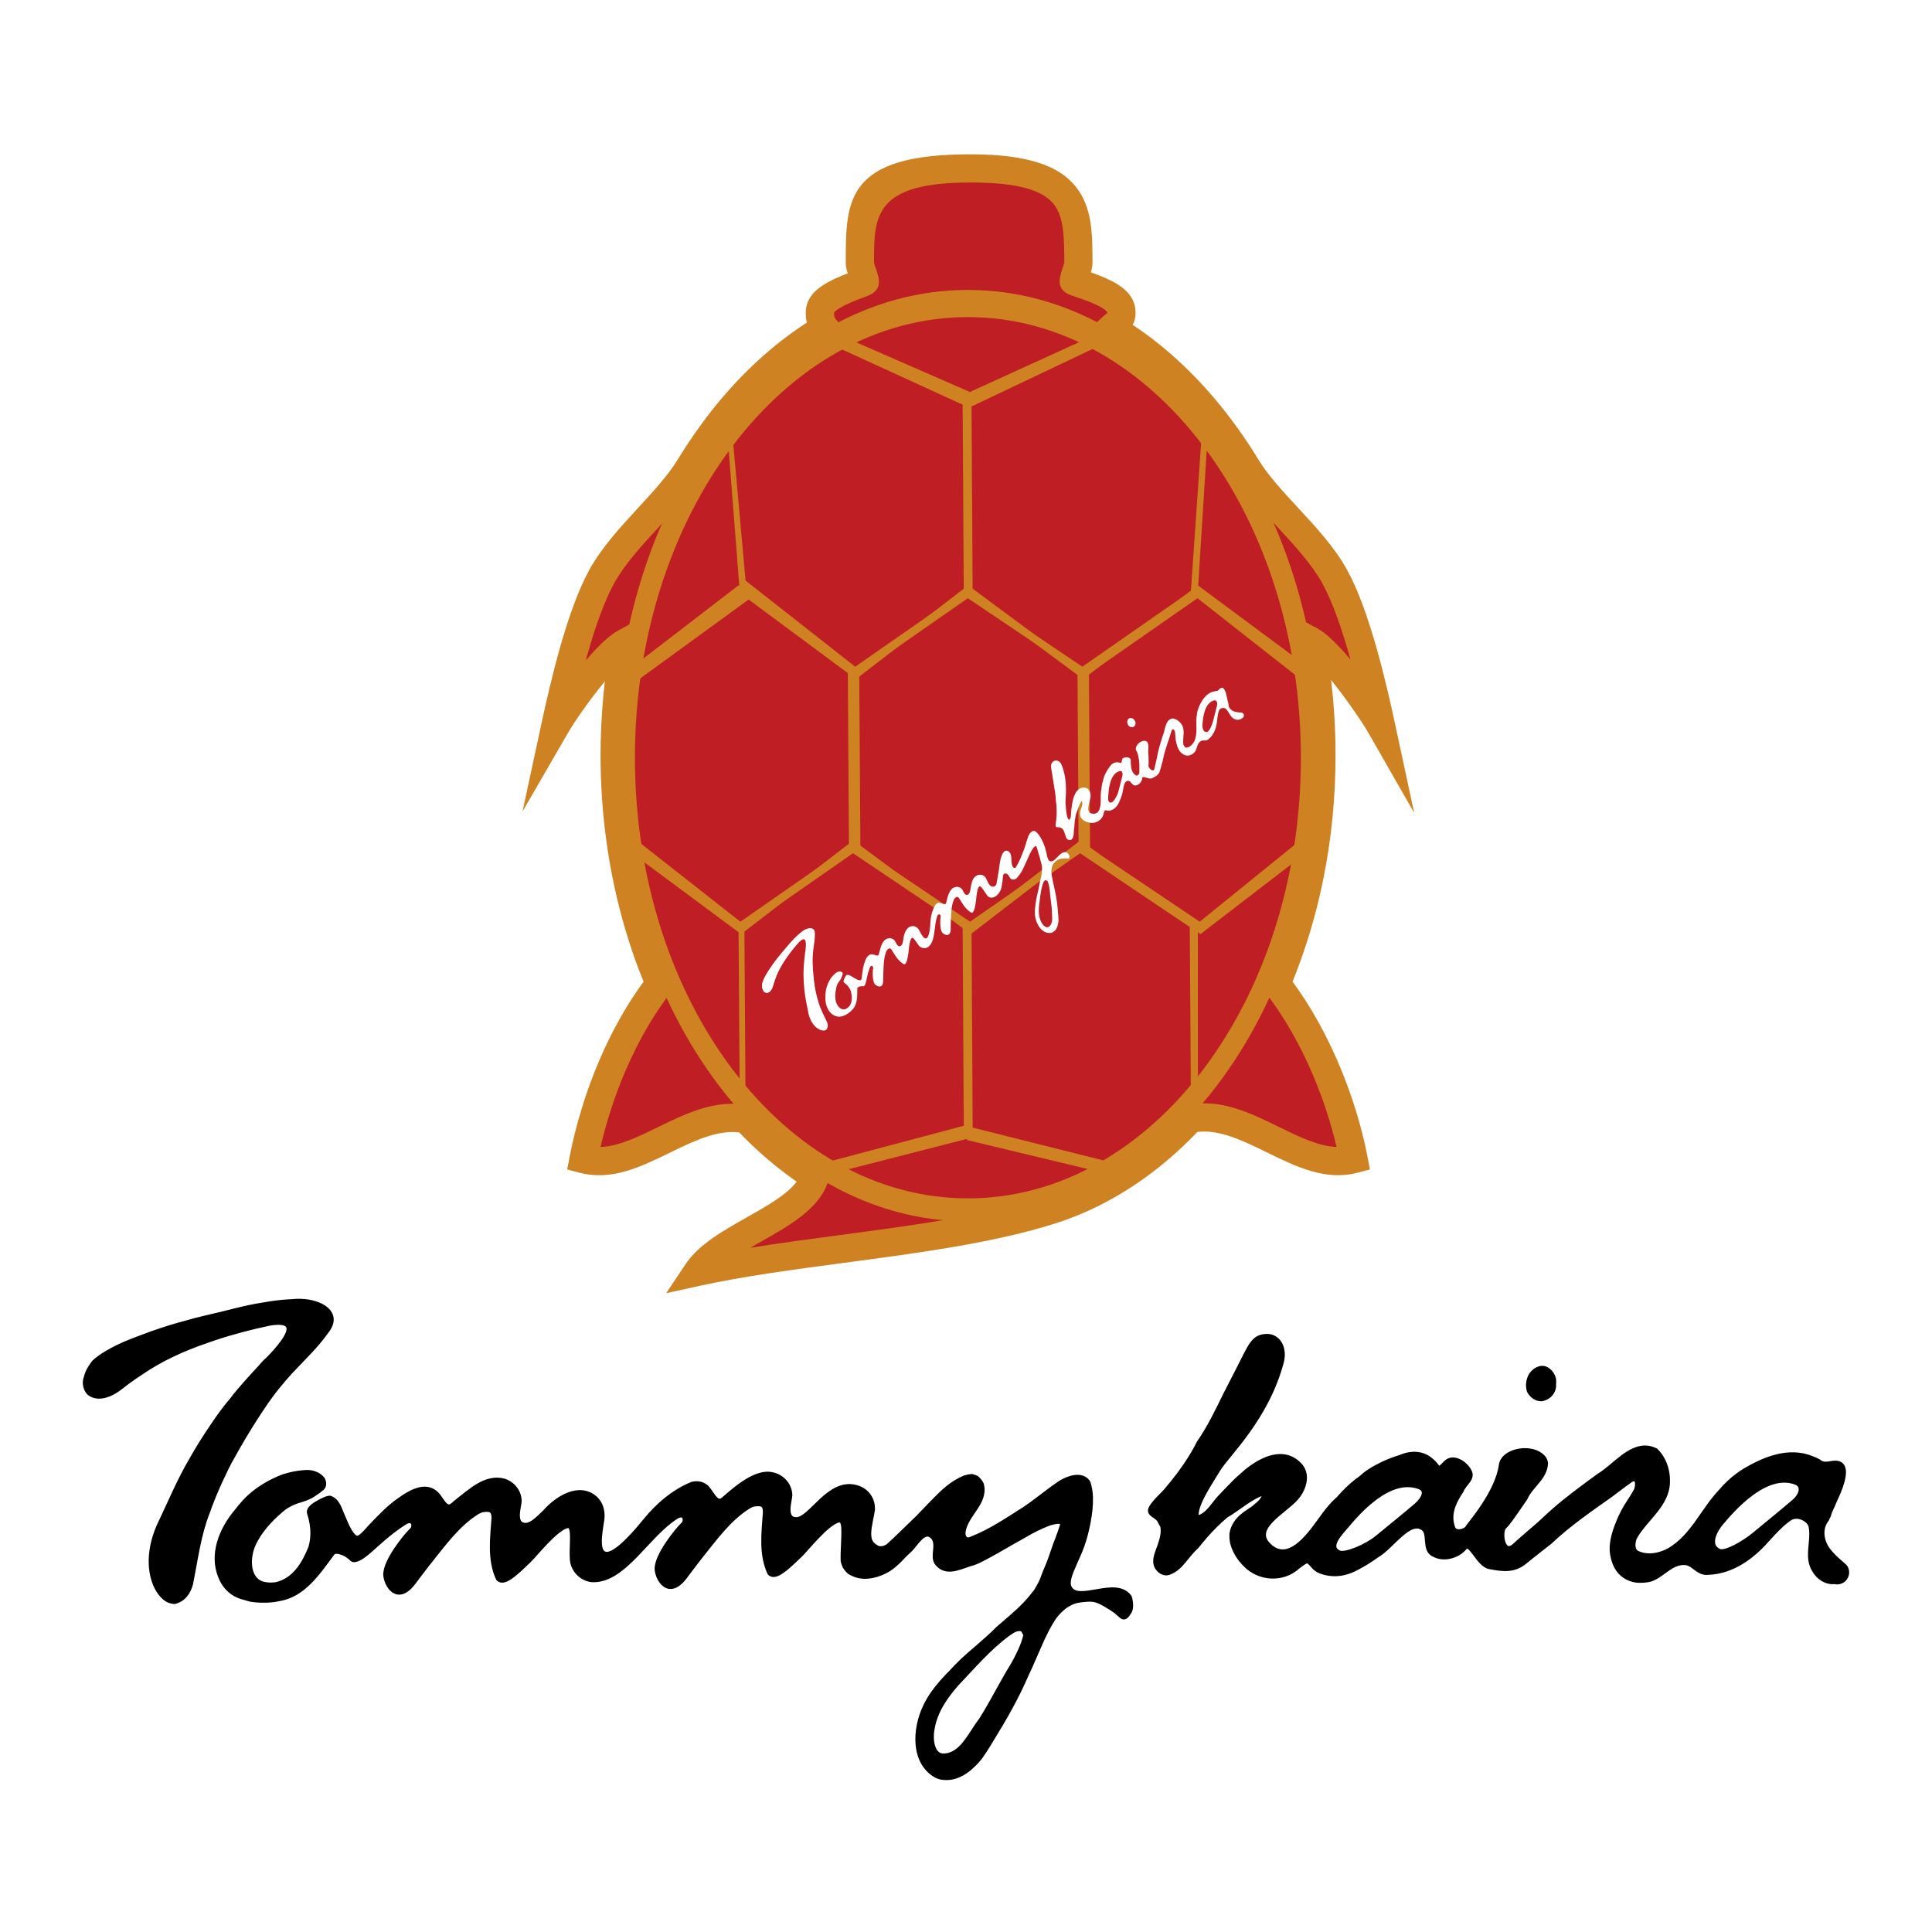
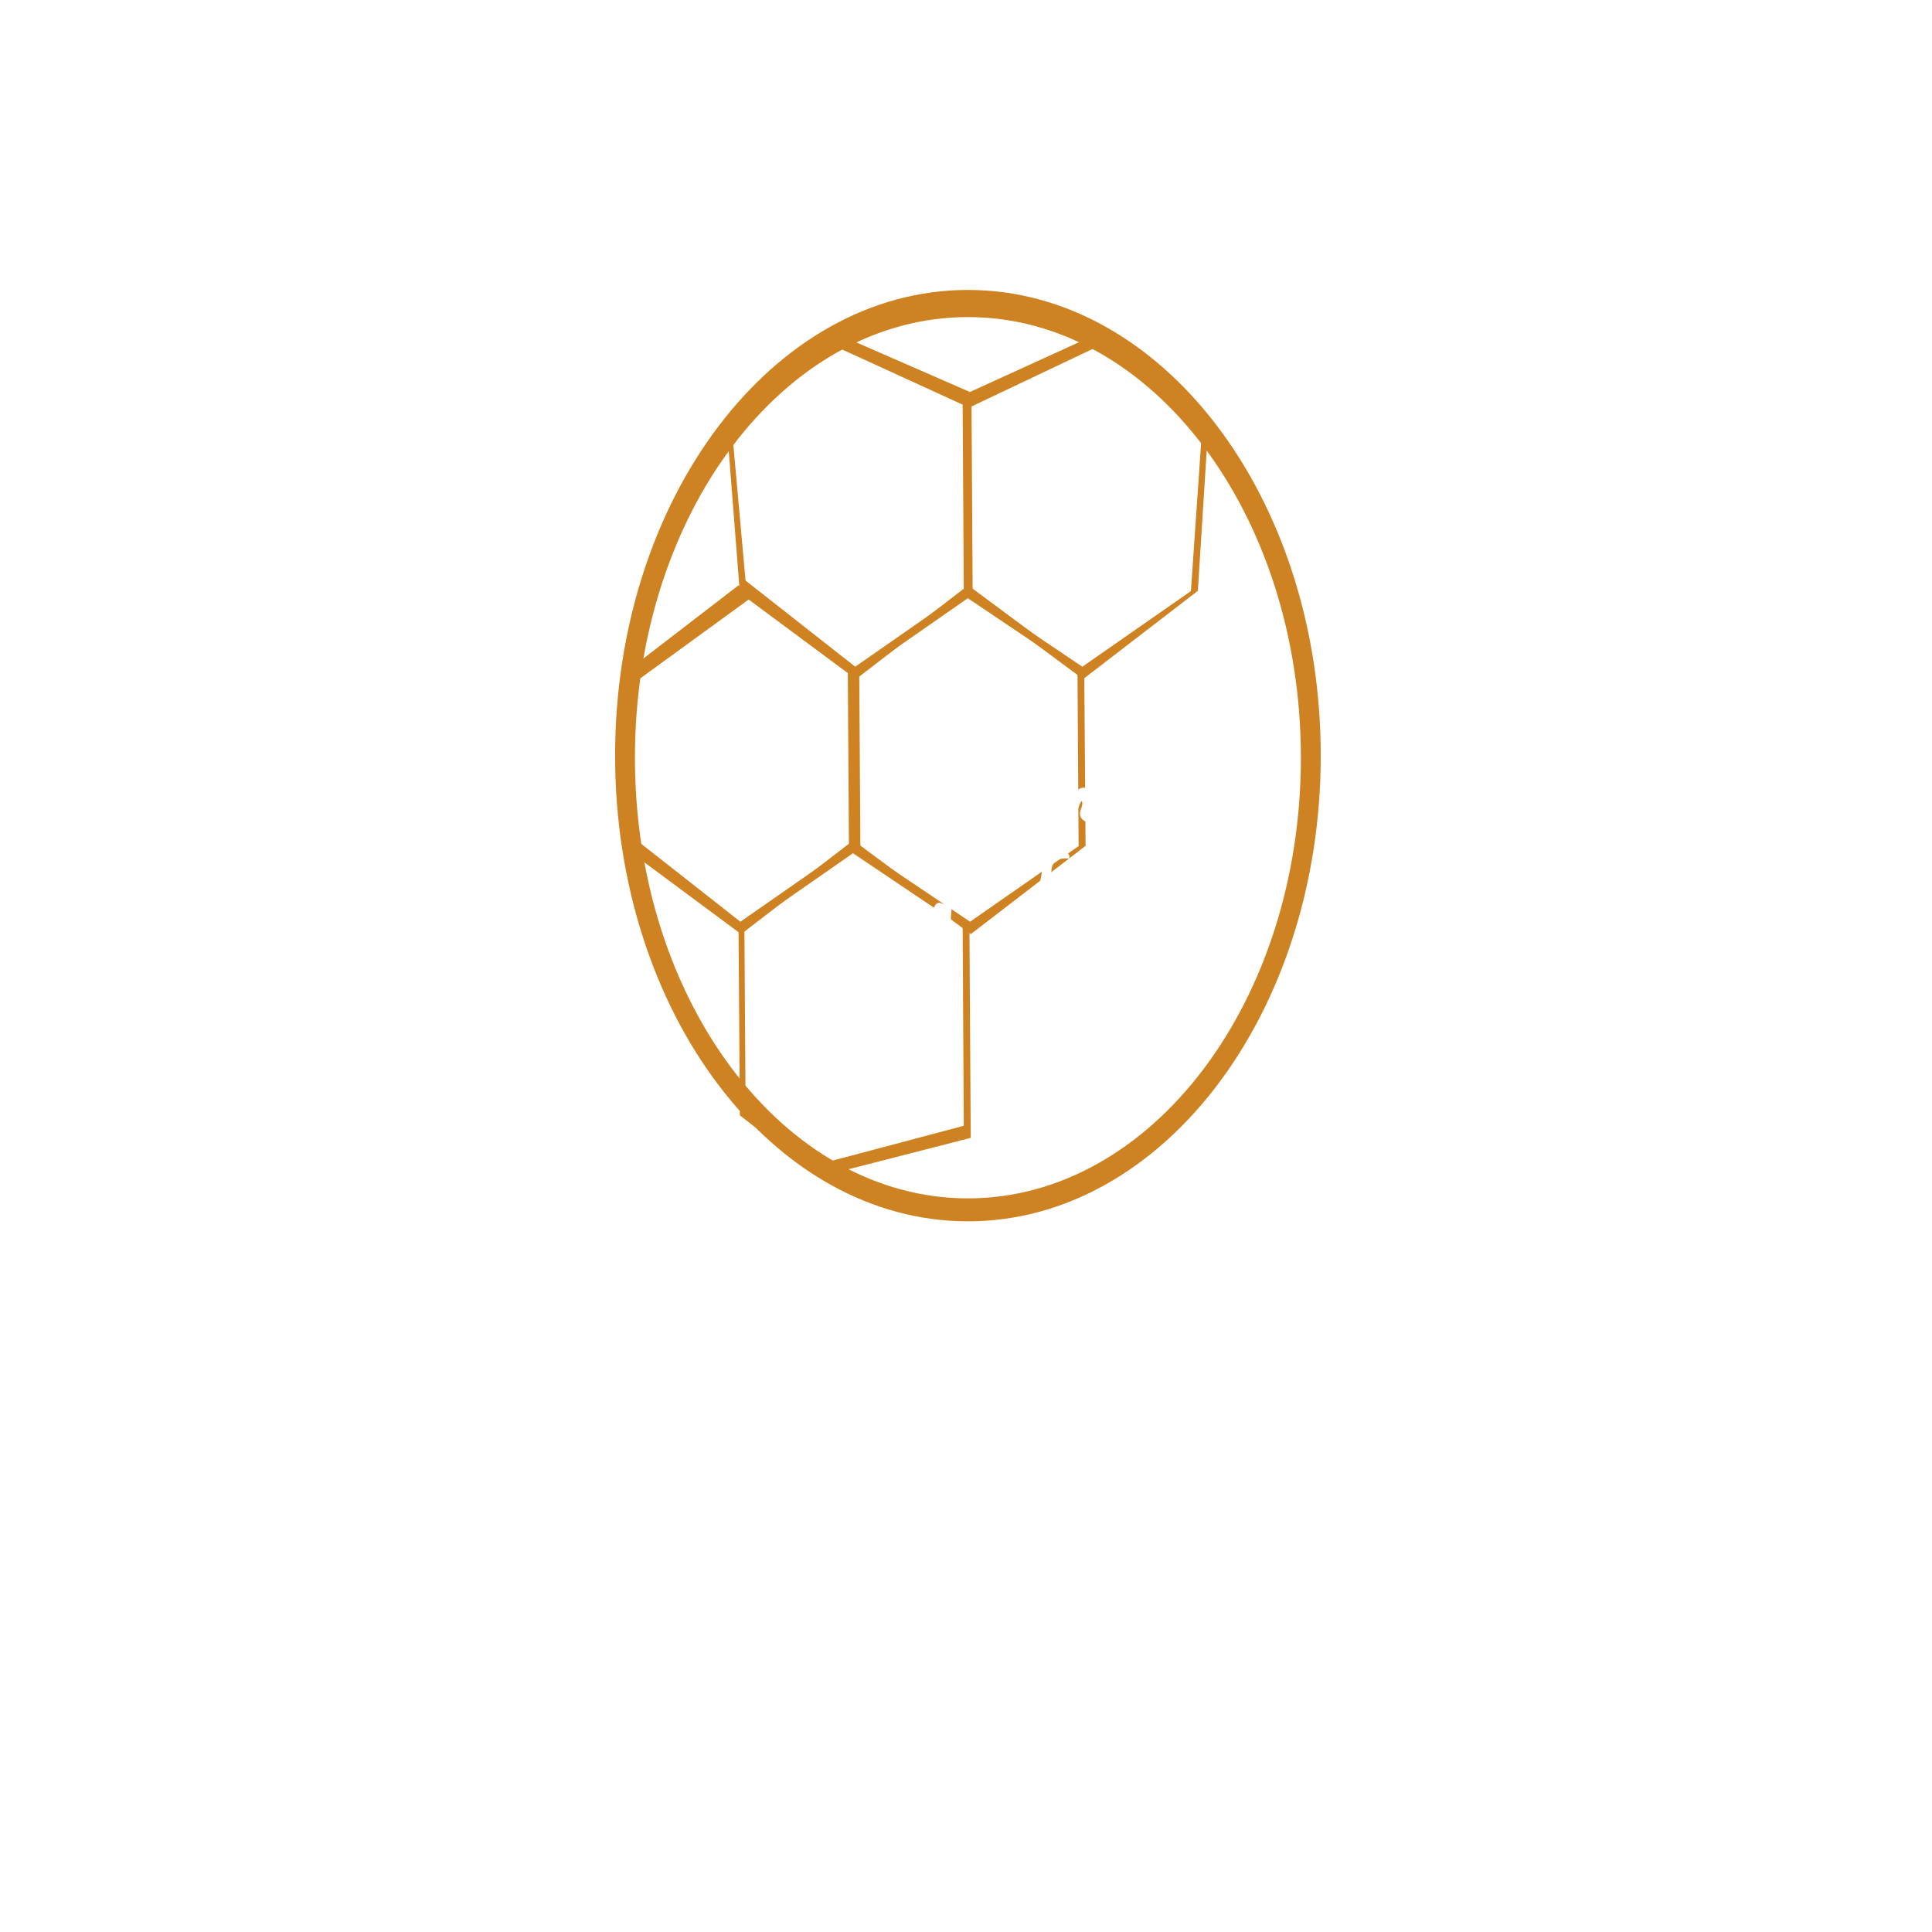
<svg xmlns="http://www.w3.org/2000/svg" version="1.0" id="Layer_1" x="0px" y="0px" width="192.756px" height="192.756px" viewBox="0 0 192.756 192.756" enable-background="new 0 0 192.756 192.756" xml:space="preserve">
  <g>
    <polygon fill-rule="evenodd" clip-rule="evenodd" fill="#FFFFFF" points="0,0 192.756,0 192.756,192.756 0,192.756 0,0  " />
-     <path stroke="#000000" stroke-width="0.481" stroke-linecap="round" stroke-linejoin="round" stroke-miterlimit="2.613" d="   M182.263,151.565c-0.765,0.943-0.543,2.274,0.184,3.173c0.106,0.137,0.223,0.268,0.344,0.396c0.356,0.387,0.77,0.738,1.155,1.071   c0.445,0.37,0.371,1.036,0,1.374c-0.115,0.105-0.258,0.184-0.416,0.226c-0.156,0.041-0.329,0.046-0.503,0.003   c-0.168,0.017-0.336,0.008-0.498-0.022c-0.456-0.086-0.878-0.346-1.192-0.698c-0.105-0.117-0.199-0.245-0.28-0.38   c-0.893-1.315-0.077-2.941-0.374-4.422c-0.073-0.259-0.222-0.461-0.417-0.619c-0.195-0.156-0.436-0.268-0.695-0.342   c-0.296-0.073-0.593-0.036-0.87,0.067c-0.702,0.446-1.277,1.017-1.827,1.604c-0.183,0.195-0.363,0.394-0.545,0.59   c-1.504,1.732-3.507,3.211-5.905,3.296c-0.254,0.033-0.471-0.011-0.671-0.096c-0.595-0.252-1.011-0.877-1.679-0.877   c-1.336-0.073-2.151,1.185-3.339,1.628c-0.444,0.147-0.963,0.147-1.383,0.135c-0.291-0.034-0.554-0.105-0.787-0.203   c-0.937-0.391-1.43-1.189-1.635-2.15c-0.044-0.205-0.073-0.418-0.094-0.636c-0.032-1.065,0.339-2.102,0.742-3.058   c0.116-0.261,0.24-0.516,0.365-0.756c0.094-0.182,0.188-0.355,0.282-0.519c0.357-0.579,0.729-1.097,1.055-1.721   c0.067-0.22,0.098-0.45,0.084-0.645c-0.012-0.193-0.07-0.35-0.179-0.421c-0.453-0.086-0.676,0.284-1,0.457   c-0.12,0.089-0.256,0.19-0.406,0.304c-0.15,0.112-0.315,0.236-0.492,0.37c-0.176,0.134-0.363,0.277-0.563,0.428   c-2.071,1.462-4.222,2.941-6.09,4.708c-0.237,0.185-0.463,0.362-0.678,0.531c-0.859,0.674-1.518,1.196-1.797,1.43   c-1.062,0.884-2.104,0.808-3.562,0.518c-1.111-0.223-1.854-2.589-2.448-1.923c-0.154,0.174-0.31,0.315-0.464,0.432   c-0.155,0.116-0.312,0.205-0.469,0.273c-0.657,0.3-1.474,0.374-2.141,0.005c-1.039-0.444-0.371-2.07-1.039-2.589   c-1.409-1.109-3.19,1.85-4.698,2.688c-0.182,0.13-0.364,0.258-0.551,0.381c-0.556,0.369-1.131,0.7-1.725,0.994   c-0.231,0.108-0.467,0.2-0.709,0.273c-0.724,0.217-1.5,0.254-2.352,0.002c-0.184-0.057-0.349-0.123-0.488-0.201   c-0.142-0.077-0.259-0.165-0.348-0.262c-0.31-0.334-0.47-0.533-0.614-0.609c-0.146-0.075-0.276-0.024-0.531,0.137   c-0.157,0.12-0.322,0.239-0.493,0.354c-1.51,1.42-3.884,1.272-5.264-0.162c-0.16-0.156-0.312-0.325-0.449-0.501   c-0.418-0.528-0.722-1.135-0.861-1.752c-0.045-0.252-0.064-0.51-0.056-0.771c0.024-0.194,0.07-0.377,0.133-0.548   c0.064-0.173,0.145-0.334,0.24-0.486c0.346-0.579,0.856-0.937,1.378-1.286c0.131-0.086,0.262-0.173,0.391-0.263   c0.308-0.281,0.679-0.503,0.9-0.863c0.148-0.212,0.26-0.453,0.297-0.749c-1.484,0.444-2.596,1.553-3.93,2.326   c-0.18,0.151-0.356,0.306-0.529,0.463c-0.691,0.632-1.328,1.32-1.93,2.038c-0.172,0.205-0.341,0.413-0.506,0.622   c-0.969,0.837-1.487,2.095-2.674,2.538c-0.519,0.223-1.039-0.147-1.262-0.592c-0.297-0.665,0.074-1.331,0.304-2.025   c0.075-0.217,0.146-0.437,0.205-0.657c0.117-0.441,0.178-0.885,0.085-1.312c-0.075-0.221-0.223-0.369-0.298-0.591   c-0.109-0.167-0.254-0.286-0.395-0.388c-0.423-0.306-0.822-0.444-0.247-1.168c0.111-0.153,0.234-0.3,0.364-0.441   c0.389-0.426,0.833-0.814,1.166-1.259c0.13-0.153,0.259-0.308,0.386-0.463c0.885-1.088,1.677-2.225,2.348-3.44   c0.109-0.199,0.215-0.399,0.319-0.602c1.029-1.484,1.846-3.185,2.647-4.821c0.12-0.233,0.243-0.471,0.369-0.715   c0.253-0.488,0.516-1,0.791-1.538c1.345-2.632,1.571-3.434,2.818-3.528c1.261-0.096,1.953,1.176,1.577,2.576   c-1.503,5.611-5.36,9.161-6.269,10.632c-0.626,1.014-1.536,2.408-1.966,3.476c-0.087,0.214-0.153,0.414-0.194,0.596   c-0.079,0.349-0.154,0.862,0.217,0.788c0.964-0.296,1.483-1.405,2.196-2.111c0.175-0.184,0.357-0.371,0.537-0.562   c0.172-0.18,0.346-0.359,0.522-0.536c0.452-0.489,0.973-0.933,1.496-1.39c0.2-0.16,0.408-0.317,0.623-0.464   c1.503-1.027,3.288-1.586,4.639-0.188c0.556,0.591,0.611,1.33,0.39,2.042c-0.074,0.237-0.18,0.472-0.307,0.696   c-0.113,0.196-0.242,0.375-0.385,0.541c-1.182,1.379-4.595,3.006-2.739,4.781c1.929,1.849,3.932-0.888,5.053-2.441   c0.145-0.2,0.289-0.399,0.436-0.597c0.439-0.59,0.901-1.157,1.447-1.623c0.166-0.19,0.336-0.379,0.512-0.562   c0.523-0.553,1.092-1.062,1.73-1.506c0.138-0.122,0.27-0.236,0.396-0.34c0.56-0.456,1.584-1.026,2.666-1.445   c0.27-0.104,0.545-0.199,0.815-0.279c1.408-0.6,2.744-0.451,3.782,1.027c0.222,0.296,0.668-0.443,1.039-0.665   c0.741-0.444,1.854,0.37,2.151,1.108c0.296,0.666-0.595,1.184-0.825,1.818c-0.083,0.128-0.169,0.26-0.252,0.395   c-0.583,0.949-1.077,2.086-0.596,3.364c0.223,0.591,1.232,0.355,1.469-0.044s2.978-3.48,3.354-6.242   c0.183-1.362,2.67-1.923,3.922-0.99c0.154,0.115,0.27,0.237,0.352,0.366s0.13,0.263,0.149,0.401   c-0.007,1.45-1.491,2.264-2.02,3.492c-0.164,0.24-0.333,0.487-0.499,0.731c-0.668,0.976-1.311,1.897-1.583,2.125   c-0.546,0.456-0.211,3.044,1.017,1.91c0.431-0.397,1.013-0.907,1.683-1.48c0.224-0.191,0.458-0.391,0.698-0.595   c0.189-0.179,0.38-0.353,0.571-0.528c1.312-1.247,2.722-2.356,4.237-3.467c0.209-0.156,0.419-0.311,0.63-0.465   c0.209-0.153,0.419-0.307,0.63-0.46c1.466-0.873,3.013-2.963,4.824-2.737c0.259,0.032,0.523,0.111,0.793,0.249   c0.625,0.597,1.013,1.433,1.141,2.313c0.031,0.221,0.048,0.443,0.046,0.666c0.063,2.431-2.309,3.837-3.322,5.762   c-0.067,0.191-0.108,0.395-0.118,0.59c-0.019,0.388,0.093,0.739,0.39,0.887c0.237,0.11,0.476,0.188,0.715,0.232   c0.429,0.07,0.855,0.052,1.265-0.033c0.205-0.043,0.406-0.103,0.604-0.176c0.203-0.075,0.398-0.162,0.588-0.261   c1.279-0.725,2.169-1.833,2.981-2.981c0.14-0.198,0.278-0.398,0.416-0.598c0.461-0.666,0.923-1.331,1.45-1.94   c0.105-0.122,0.214-0.241,0.325-0.359c0.515-0.618,1.097-1.161,1.734-1.633c0.214-0.157,0.432-0.307,0.656-0.448   c2.022-1.195,4.396-2.156,6.668-1.255c0.247,0.093,0.489,0.199,0.728,0.327c0.636,0.547,1.304,0.029,1.897,0.177   c1.112,0.222,0.37,2.219-0.066,3.18c-0.099,0.225-0.202,0.45-0.304,0.675c-0.149,0.435-0.445,0.879-0.537,1.333   C182.344,151.353,182.31,151.45,182.263,151.565L182.263,151.565z M9.389,135.923c0.138-0.129,0.291-0.257,0.458-0.383   c0.502-0.379,1.133-0.748,1.86-1.104c0.242-0.119,0.495-0.236,0.757-0.353c0.264-0.109,0.529-0.217,0.795-0.321   s0.533-0.206,0.801-0.306c0.737-0.286,1.48-0.549,2.229-0.791c0.25-0.082,0.5-0.161,0.752-0.238   c0.251-0.079,0.502-0.153,0.751-0.224c0.25-0.07,0.499-0.139,0.748-0.203c0.615-0.185,1.239-0.341,1.865-0.49   c0.208-0.05,0.417-0.099,0.625-0.147c1.671-0.372,3.377-0.889,5.185-1.167c0.192-0.035,0.385-0.067,0.578-0.097   c0.772-0.121,1.547-0.208,2.326-0.241c0.301-0.033,0.604-0.044,0.899-0.034c2.072,0.072,3.828,1.191,2.662,2.845   c-1.217,1.726-2.399,2.767-3.701,4.177c-0.186,0.201-0.374,0.41-0.565,0.631c-0.519,0.615-0.964,1.132-1.394,1.736   c-0.131,0.188-0.337,0.452-0.467,0.643c-1.044,1.523-1.981,3.019-2.903,4.64c-0.145,0.253-0.286,0.508-0.426,0.764   c-0.447,0.746-0.818,1.561-1.187,2.341c-0.124,0.265-0.244,0.53-0.361,0.797c-0.18,0.409-0.352,0.822-0.515,1.237   c-0.079,0.199-0.156,0.399-0.231,0.6c-0.076,0.199-0.149,0.4-0.22,0.601c-0.9,2.271-1.197,4.711-1.684,7.158   c-0.06,0.215-0.132,0.418-0.221,0.606c-0.267,0.568-0.684,1.005-1.376,1.19c-0.198-0.004-0.397-0.048-0.584-0.128   c-0.186-0.081-0.358-0.196-0.502-0.345c-0.127-0.116-0.249-0.251-0.364-0.405c-0.878-1.175-1.341-3.426-0.333-6.118   c0.059-0.158,0.124-0.318,0.192-0.48c1.078-2.24,2.042-4.606,3.334-6.78c0.136-0.238,0.272-0.476,0.412-0.711   c0.695-1.18,1.462-2.322,2.253-3.461c0.105-0.146,0.212-0.292,0.323-0.44c0.097-0.129,0.196-0.261,0.297-0.393   c0.319-0.438,0.69-0.809,0.974-1.226c0.115-0.141,0.234-0.282,0.354-0.426c0.423-0.502,0.878-1.021,1.37-1.562   c0.164-0.18,0.332-0.362,0.504-0.547c0.38-0.376,0.677-0.819,1.086-1.139c0.161-0.166,0.312-0.324,0.452-0.477   c2.384-2.581,1.813-3.248,0.481-3.213c-0.235,0.006-0.494,0.034-0.767,0.077c-1.863,0.392-3.719,0.874-5.529,1.48   c-0.26,0.087-0.518,0.176-0.778,0.269c-2.279,0.777-4.578,1.813-6.583,3.2c-0.229,0.147-0.455,0.3-0.679,0.454   c-0.224,0.156-0.446,0.314-0.666,0.478s-0.437,0.33-0.653,0.502c-0.82,0.654-2.155,1.32-3.12,0.581   c-0.371-0.371-0.519-1.036-0.3-1.56c0.038-0.163,0.092-0.326,0.161-0.484c0.069-0.159,0.151-0.313,0.243-0.46   C9.206,136.154,9.389,135.923,9.389,135.923L9.389,135.923z M91.632,151.375c0.109-0.114,0.218-0.23,0.327-0.346   c0.219-0.229,0.439-0.459,0.665-0.686c0.178-0.185,0.356-0.37,0.535-0.555c0.893-0.921,1.813-1.807,3.029-2.321   c0.246-0.084,0.503-0.142,0.78-0.163c0.167,0.041,0.328,0.099,0.473,0.172c0.231,0.203,0.385,0.412,0.479,0.624   c0.476,1.817-1.526,2.926-1.823,4.701c-0.075,0.517,0.223,1.035,0.816,0.739c1.929-0.739,3.634-1.923,5.353-3.007   c0.205-0.138,0.405-0.278,0.604-0.421c0.993-0.717,1.929-1.494,2.961-2.18c0.147-0.087,0.304-0.168,0.464-0.242   c0.642-0.291,1.351-0.441,1.862-0.154c0.154,0.086,0.29,0.211,0.4,0.383c0.074,0.23,0.131,0.461,0.172,0.694   s0.065,0.468,0.077,0.704c0.006,0.223,0.004,0.445-0.004,0.668c-0.009,0.223-0.025,0.444-0.047,0.666   c-0.198,1.632-0.568,3.185-1.253,4.663c-0.095,0.22-0.191,0.435-0.283,0.642c-0.46,1.037-0.825,1.906-0.516,2.466   c0.897,1.621,4.597-0.964,5.968,0.91c0.112,0.213,0.146,0.804,0.143,0.847c-0.012,0.219-0.017,0.449-0.177,0.683   c-0.569,0.874-0.654,0.36-1.332-0.137c-0.196-0.146-0.671-0.454-0.971-0.626c-1.094-0.621-1.339-0.601-2.596-0.46   c-0.232,0.028-0.465,0.085-0.702,0.176c-0.248,0.104-0.478,0.227-0.689,0.365c-0.305,0.218-0.575,0.461-0.816,0.724   c-0.121,0.132-0.235,0.268-0.344,0.407c-1.021,1.521-1.661,3.298-2.442,5.016c-0.111,0.245-0.226,0.489-0.342,0.73   c-0.979,2.279-2.167,4.351-3.464,6.456c-0.092,0.154-0.184,0.307-0.277,0.459c-0.279,0.456-0.569,0.904-0.875,1.336   c-0.121,0.154-0.249,0.305-0.381,0.45c-0.134,0.145-0.275,0.284-0.424,0.416c-0.149,0.145-0.306,0.281-0.471,0.408   c-0.332,0.251-0.701,0.462-1.118,0.613c-0.205,0.069-0.423,0.12-0.651,0.146c-0.229,0.024-0.47,0.024-0.723-0.004   c-0.222-0.039-0.425-0.107-0.612-0.199c-2.354-1.337-2.132-4.665-1.095-6.842c0.101-0.217,0.213-0.431,0.333-0.638   c0.502-0.867,1.158-1.66,1.864-2.403c0.142-0.148,0.285-0.296,0.43-0.44c0.36-0.405,0.737-0.782,1.123-1.145   c0.193-0.182,0.388-0.359,0.584-0.534c0.624-0.532,1.217-1.05,1.779-1.553c0.196-0.174,0.391-0.35,0.583-0.53   c0.193-0.18,0.383-0.364,0.57-0.553c0.17-0.151,0.344-0.302,0.52-0.452c1.048-0.901,2.102-1.781,2.932-2.852   c0.132-0.188,0.327-0.38,0.439-0.58c0.224-0.401,0.486-0.833,0.634-1.308c0.061-0.153,0.119-0.309,0.175-0.465   c0.083-0.199,0.166-0.397,0.251-0.596c0.419-0.989,0.642-1.888,1.053-2.865c0.064-0.268,0.006,0.061,0.38-1.1   c0.223-0.69-0.593-0.519-1.335-0.296c-0.415,0.162-0.818,0.344-1.215,0.536c-0.197,0.097-0.394,0.196-0.588,0.3   c-0.144,0.08-0.287,0.162-0.43,0.245c-0.144,0.083-0.287,0.166-0.431,0.249c-1.117,0.611-2.19,1.262-3.276,1.852   c-0.181,0.099-0.362,0.195-0.544,0.289c-0.155,0.088-0.314,0.168-0.475,0.243c-0.164,0.075-0.328,0.146-0.496,0.212   c-1.151,0.289-2.56,1.177-3.524,0.215c-0.667-0.591-0.148-1.479-0.326-2.321c-0.049-0.187-0.132-0.353-0.268-0.489   c-0.891-0.887-1.707,0.814-2.369,1.395c-0.098,0.094-0.225,0.21-0.372,0.346c-0.672,0.702-1.339,1.441-2.295,1.826   c-0.176,0.078-0.357,0.147-0.542,0.204c-0.371,0.114-0.758,0.182-1.164,0.191c-0.252-0.001-0.506-0.033-0.761-0.103   c-0.254-0.07-0.509-0.178-0.764-0.328c-0.186-0.148-0.351-0.338-0.486-0.572c-0.087-0.173-0.146-0.349-0.186-0.528   c-0.037-1.099,0.112-2.282,0.056-3.372c-0.021-0.248-0.064-0.447-0.148-0.574c-0.083-0.127-0.208-0.181-0.39-0.134   c-1.159,0.294-3.16,2.848-3.783,3.451c-1.14,1.102-2.067,1.973-2.668,1.977c-0.15,0.002-0.28-0.051-0.388-0.168   c-0.875-1.883-0.578-4.028-0.438-6.042c-0.002-0.337-0.056-0.577-0.221-0.716c-0.165-0.138-0.44-0.175-0.884-0.104   c-0.154,0.024-0.33,0.092-0.52,0.195c-2.003,1.233-3.412,3.23-4.859,5.024c-0.103,0.13-0.201,0.257-0.296,0.379   c-0.667,0.857-1.142,1.508-1.248,1.648c-1.632,2.15-2.699,0.231-2.77-0.715c-0.099-1.331,1.997-3.924,2.596-4.486   c0.42-0.395,0.18-1.336-0.692-0.789c-2.868,1.8-5.179,6.328-8.268,6.297c-1.079-0.01-2.043-0.972-2.098-2.052   c-0.019-0.247-0.023-0.511-0.02-0.777c0.016-1.333,0.208-2.74-0.519-2.556c-1.159,0.295-3.16,2.849-3.783,3.451   c-1.14,1.102-2.066,1.973-2.668,1.978c-0.15,0.001-0.28-0.052-0.389-0.169c-0.875-1.883-0.578-4.027-0.438-6.042   c-0.002-0.336-0.057-0.576-0.221-0.715c-0.165-0.139-0.44-0.175-0.884-0.105c-0.155,0.024-0.329,0.093-0.519,0.195   c-2.002,1.234-3.412,3.231-4.859,5.025c-0.103,0.13-0.202,0.256-0.297,0.379c-0.666,0.857-1.141,1.508-1.248,1.648   c-1.631,2.149-2.699,0.231-2.769-0.715c-0.099-1.331,1.997-3.925,2.596-4.486c0.42-0.395,0.18-1.337-0.692-0.789   c-2.007,1.26-3.324,2.784-4.265,3.408c-0.134,0.091-0.261,0.161-0.382,0.21c-0.248,0.104-0.471,0.178-0.619,0.03   c-0.136-0.136-0.283-0.257-0.435-0.359s-0.31-0.186-0.469-0.246c-0.357-0.135-0.876-0.282-1.099,0.088   c-1.483,1.997-2.893,4.142-5.396,4.513c-0.221,0.045-0.441,0.077-0.663,0.099c-0.666,0.063-1.341,0.041-2-0.057   c-0.205-0.044-0.405-0.101-0.604-0.171c-0.981-0.204-1.703-0.771-2.153-1.511c-0.112-0.185-0.208-0.381-0.289-0.585   c-0.912-2.214,0.052-4.655,1.543-6.438c0.137-0.184,0.28-0.363,0.428-0.54c0.148-0.177,0.302-0.351,0.459-0.521   c0.173-0.187,0.355-0.364,0.545-0.534c0.946-0.847,2.08-1.479,3.249-1.938c0.188-0.062,0.38-0.118,0.573-0.167   c0.579-0.149,1.173-0.239,1.771-0.268c0.304-0.009,0.604,0.042,0.875,0.151c0.271,0.108,0.512,0.274,0.697,0.496   c0.223,0.296,0.223,0.814-0.137,1.001c-0.132,0.122-0.323,0.269-0.597,0.437c-0.274,0.211-0.573,0.36-0.882,0.482   c-0.154,0.061-0.312,0.113-0.469,0.165c-0.315,0.077-0.614,0.182-0.896,0.311c-0.283,0.13-0.55,0.282-0.803,0.455   c-1.001,0.794-2.169,1.948-2.864,3.22c-0.116,0.211-0.218,0.427-0.305,0.644c-0.448,1.123-0.472,2.749,0.435,3.474   c0.181,0.145,0.399,0.253,0.659,0.315c0.201,0.045,0.409,0.072,0.618,0.08c0.209,0.006,0.42-0.008,0.629-0.041   c1.869-0.409,2.833-2.11,3.468-3.697c0.064-0.223,0.113-0.448,0.144-0.678c0.032-0.216,0.051-0.433,0.056-0.652   c0.015-0.661-0.093-1.345-0.316-2.038c-0.222-0.518,0.593-0.961,1.194-1.274c0.373-0.197,0.713-0.312,0.859-0.278   c0.766,0.296,0.915,1.109,1.232,1.773c0.09,0.215,0.18,0.434,0.272,0.646c0.278,0.639,0.579,1.226,0.968,1.499   c0.29,0.204,0.632-0.06,1.101-0.56c0.156-0.167,0.327-0.359,0.514-0.57c0.907-0.94,1.797-1.902,2.906-2.65   c0.217-0.158,0.444-0.31,0.677-0.448c1.159-0.691,2.434-1.018,3.286,0.344c0.101,0.146,0.197,0.288,0.294,0.413   c0.291,0.374,0.583,0.586,0.989,0.243c0.102-0.087,0.224-0.192,0.362-0.312c1.368-1.044,2.926-2.598,4.756-2.09   c0.171,0.057,0.333,0.132,0.481,0.226c0.596,0.369,0.991,0.999,1.026,1.708c0.025,0.493-0.717,2.476,0.633,2.482   c0.44,0.002,0.906-0.348,1.415-0.819c0.169-0.158,0.344-0.329,0.524-0.506c1.211-1.379,3.436-2.784,5.032-1.328   c0.135,0.13,0.25,0.278,0.345,0.438c0.285,0.484,0.383,1.089,0.285,1.729c-0.198,1.281-0.599,3.355,0.495,3.377   c0.909,0.019,2.511-1.752,3.328-2.717c0.273-0.322,0.458-0.555,0.501-0.602c1.239-1.538,2.872-2.943,4.715-3.68   c0.162-0.037,0.322-0.054,0.479-0.048c0.315,0.013,0.62,0.119,0.906,0.353c0.158,0.171,0.299,0.371,0.434,0.566   c0.402,0.582,0.743,1.111,1.283,0.654c0.816-0.69,2.896-2.66,4.574-2.516c1.138,0.1,1.999,0.984,2.052,2.047   c0.025,0.493-0.717,2.477,0.633,2.482c1.468,0.008,3.214-3.896,5.919-3.223c0.643,0.162,1.112,0.524,1.397,1.009   c0.095,0.161,0.169,0.336,0.223,0.522c0.059,0.23,0.08,0.457,0.076,0.683c-0.081,0.656-0.363,1.595-0.374,2.377   c-0.004,0.262,0.022,0.506,0.096,0.716c0.095,0.255,0.291,0.476,0.54,0.619c0.392,0.336,0.998,0.204,1.356-0.107   C89.273,153.689,91.054,151.914,91.632,151.375L91.632,151.375z M101.977,162.522c-0.329-0.063-0.518-0.02-0.758,0.079   s-0.469,0.292-0.685,0.426c-1.928,1.429-3.485,3.278-5.117,4.987c-0.136,0.155-0.269,0.313-0.401,0.474   c-0.787,0.966-1.488,2.039-1.837,3.226c-0.066,0.227-0.119,0.457-0.159,0.692c-0.247,1.106-0.042,2.92,1.252,2.779   c1.549-0.121,2.347-1.737,3.246-3.06c0.129-0.188,0.258-0.37,0.391-0.542c1.142-1.803,2.031-3.652,3.149-5.451   c0.115-0.204,0.229-0.409,0.338-0.618c0.117-0.226,0.207-0.403,0.314-0.635c0.094-0.196,0.184-0.396,0.267-0.598   c0.227-0.554,0.227-0.676,0.375-1.156C102.167,162.756,102.142,162.682,101.977,162.522L101.977,162.522z M154.987,137.521   c-0.119-0.396-0.342-0.691-0.714-0.913c-0.591-0.296-1.26,0.147-1.557,0.666c-0.223,0.443-0.296,0.961-0.147,1.479   c0.222,0.443,0.667,0.813,1.186,0.813c0.742-0.074,1.336-0.739,1.251-1.483C155.037,137.886,155.028,137.695,154.987,137.521   L154.987,137.521z M179.158,147.887c-3.001-1.115-6.28,2.667-7.492,4.117c-0.496,0.591-1.442,2.189-0.145,2.763   c0.614,0.269,2.468-0.791,3.508-1.653c0.963-0.801,3.163-2.589,3.98-3.304C179.8,149.118,179.985,148.194,179.158,147.887   L179.158,147.887z M141.615,148.343c-2.999-1.115-6.131,2.519-7.343,3.969c-0.495,0.592-1.962,2.043-0.663,2.614   c0.613,0.271,2.765-0.642,3.803-1.506c0.964-0.8,3.091-2.513,3.906-3.229C142.108,149.499,142.443,148.65,141.615,148.343   L141.615,148.343z" />
-     <path fill-rule="evenodd" clip-rule="evenodd" fill="#BF1F24" d="M85.968,28.246c0.618-0.225-0.178-1.326-0.178-2.028   c0-5.421-0.047-9.446,11.141-9.416c10.564,0.028,10.657,3.994,10.657,9.416c0,0.678-0.746,1.762-0.145,1.961   c2.727,0.904,4.441,1.653,4.441,3.036c0,0.583-0.455,0.991-1.007,1.512c5.27,3.137,9.866,7.942,13.476,13.86   c2.199,3.604,6.638,7.016,8.802,10.924c2.119,3.83,3.752,10.813,4.658,15.029c-1.396-2.41-5.111-7.565-7.034-8.603   c0.693,3.651,1.062,7.474,1.062,11.41c0,8.281-1.629,16.058-4.486,22.8c4.165,5.369,6.688,12.266,7.695,17.507   c-5.302,1.378-10.671-5.199-16.288-4.024c-3.997,4.288-8.717,7.441-13.88,9.09c-10.129,3.232-24.667,3.857-35.306,6.184   c2.455-3.692,10.466-5.445,11.72-9.49c-2.451-1.563-4.746-3.494-6.842-5.734c-5.617-1.176-10.933,5.354-16.233,3.976   c1.008-5.241,3.432-12.136,7.597-17.504c-2.858-6.743-4.487-14.521-4.487-22.803c0-3.864,0.354-7.618,1.023-11.209   c-1.923,1.037-5.57,5.993-6.965,8.402c0.907-4.216,2.539-11.2,4.659-15.029c2.164-3.908,6.574-7.324,8.773-10.928   c3.608-5.916,8.203-10.717,13.47-13.854c-0.392-0.446-0.482-1.026-0.482-1.514C81.806,29.919,83.533,29.135,85.968,28.246   L85.968,28.246z" />
-     <path fill="#CE8221" d="M84.581,27.269c-0.109-0.332-0.199-0.677-0.199-1.051v-0.142c0-6.16,0.058-10.714,12.549-10.68   c5.779,0.015,8.776,1.21,10.385,3.213c1.652,2.057,1.681,4.635,1.681,7.609v0.002c-0.001,0.343-0.073,0.653-0.162,0.949   c1.034,0.367,1.907,0.731,2.59,1.15c1.2,0.738,1.869,1.639,1.869,2.895c0,0.48-0.106,0.862-0.285,1.196   c0.289,0.191,0.575,0.387,0.858,0.587c0.754,0.534,1.478,1.088,2.171,1.662c3.623,2.998,6.835,6.801,9.516,11.196l0.001,0.001l0,0   c0.958,1.569,2.438,3.169,3.942,4.796c1.812,1.959,3.659,3.957,4.891,6.181c1.119,2.021,2.095,4.824,2.906,7.661   c0.792,2.774,1.436,5.613,1.896,7.752l1.904,8.857l-4.502-7.869v-0.001l0.001-0.001c-0.182-0.313-0.41-0.684-0.675-1.094   c-0.248-0.385-0.548-0.831-0.889-1.32c-0.687-0.987-1.468-2.041-2.228-2.976c0.295,2.459,0.447,4.965,0.447,7.501v0.004   c0,4.232-0.417,8.338-1.199,12.25c-0.122,0.607-0.26,1.24-0.413,1.895c-0.687,2.936-1.588,5.761-2.679,8.446   c0.433,0.586,0.844,1.184,1.235,1.788c0.526,0.814,1.03,1.67,1.511,2.552c2.419,4.442,3.979,9.22,4.728,13.109l0.247,1.289   l-1.276,0.332c-3.167,0.823-6.071-0.599-9.02-2.042c-2.34-1.146-4.713-2.307-6.922-2.034c-0.493,0.518-0.977,1.002-1.453,1.451   c-0.595,0.562-1.219,1.113-1.872,1.654c-3.291,2.722-6.938,4.776-10.83,6.02l-0.013,0.004c-6.067,1.934-13.648,2.943-21.056,3.929   c-5.048,0.672-10.015,1.333-14.365,2.283l-3.403,0.744l1.935-2.897l0.001-0.003l0.002,0.002c1.302-1.952,3.705-3.311,6.101-4.663   c2.016-1.14,4.025-2.275,4.977-3.565c-0.003-0.002-0.006-0.004-0.008-0.006c-0.335-0.231-0.684-0.483-1.045-0.753   c-1.647-1.232-3.21-2.622-4.676-4.151c-2.209-0.274-4.569,0.876-6.897,2.011c-2.935,1.431-5.827,2.84-8.992,2.018l-1.278-0.333   l0.25-1.288l0.001-0.004c0.147-0.765,0.322-1.558,0.524-2.367c0.197-0.789,0.431-1.626,0.702-2.503   c1.285-4.162,3.298-8.697,6.147-12.571c-0.305-0.747-0.588-1.488-0.851-2.223c-0.355-0.995-0.688-2.021-0.998-3.076   c-1.578-5.375-2.444-11.209-2.444-17.299v-0.009c0-1.934,0.093-3.88,0.272-5.829c0.038-0.408,0.068-0.721,0.09-0.933   c0.021-0.197,0.043-0.394,0.067-0.591c-1.48,1.772-2.974,3.921-3.748,5.257l-4.463,7.709l1.873-8.704   c0.46-2.139,1.104-4.979,1.896-7.752c0.811-2.837,1.787-5.64,2.905-7.661l0.001,0v-0.002c1.231-2.224,3.072-4.224,4.877-6.185   c1.476-1.604,2.927-3.18,3.886-4.729c0.068-0.134,0.057-0.099,0.07-0.119l0.002,0.001c0.504-0.825,1.034-1.638,1.587-2.436   c0.576-0.83,1.154-1.614,1.732-2.348c2.8-3.553,6.007-6.549,9.53-8.829c-0.077-0.341-0.103-0.673-0.103-0.975   c0-1.209,0.672-2.094,1.817-2.824C82.844,27.99,83.65,27.63,84.581,27.269L84.581,27.269z M87.332,26.64   c0.415,1.188,0.805,2.31-0.886,2.925c-1.118,0.408-2.068,0.789-2.713,1.199c-0.327,0.208-0.519,0.363-0.519,0.45   c0,0.137,0.011,0.281,0.045,0.404c0.021,0.078,0.049,0.145,0.085,0.187l1.111,1.265l-1.447,0.861   c-3.639,2.167-6.953,5.174-9.828,8.823c-0.579,0.735-1.124,1.47-1.634,2.206c-0.522,0.753-1.032,1.538-1.529,2.352l-0.001,0.001   l-0.026,0.047c0.002-0.004,0.007-0.014,0.013-0.027C70,47.342,69.995,47.351,69.99,47.36l0.001,0.001c0,0,0.001,0,0.001,0l0,0   c-0.001,0.001-0.001,0.001,0,0L69.99,47.36c-1.103,1.792-2.653,3.477-4.23,5.19c-1.69,1.837-3.415,3.709-4.48,5.635l-0.001,0v0.002   c-1.001,1.808-1.901,4.413-2.664,7.079c-0.06,0.211-0.119,0.423-0.178,0.635c0.323-0.38,0.645-0.741,0.957-1.071   c0.389-0.412,0.772-0.785,1.14-1.102c0.404-0.349,0.792-0.63,1.151-0.825l0.001,0.001l2.586-1.409l-0.54,2.895   c-0.271,1.458-0.49,2.954-0.654,4.483c-0.042,0.393-0.072,0.688-0.09,0.888c-0.165,1.791-0.25,3.65-0.25,5.576v0.009   c0,5.833,0.823,11.4,2.323,16.508c0.289,0.984,0.607,1.962,0.954,2.934c0.349,0.979,0.711,1.911,1.085,2.793l0.003-0.002   l0.001,0.004l0.336,0.763l-0.512,0.66c-2.884,3.718-4.906,8.214-6.178,12.334c-0.241,0.779-0.46,1.57-0.658,2.36   c-0.062,0.248-0.121,0.493-0.177,0.735c1.798-0.062,3.743-1.011,5.711-1.97c2.898-1.413,5.839-2.847,9.113-2.162l0.438,0.092   l0.305,0.326c1.458,1.557,3.006,2.954,4.633,4.17c0.299,0.224,0.618,0.453,0.957,0.688c0.234,0.162,0.562,0.377,0.982,0.645   l0.022,0.017l0.001,0.001l0.872,0.581l-0.311,1.002c-0.85,2.743-3.791,4.405-6.743,6.073c-0.351,0.198-0.702,0.396-1.048,0.596   c2.892-0.465,5.944-0.871,9.027-1.281c7.261-0.966,14.691-1.955,20.572-3.83l0.013-0.004c3.541-1.131,6.868-3.009,9.884-5.503   c0.572-0.474,1.149-0.984,1.729-1.533c0.572-0.541,1.108-1.078,1.606-1.61l-0.001-0.001c0.028-0.034,0.06-0.065,0.09-0.096   l0.292-0.292l0.417-0.087c3.275-0.686,6.229,0.761,9.14,2.186c1.979,0.969,3.936,1.926,5.736,1.992   c-0.784-3.346-2.145-7.201-4.112-10.812c-0.431-0.791-0.9-1.585-1.412-2.376c-0.501-0.776-1.029-1.525-1.581-2.237l0.001-0.001   l-0.507-0.647l0.321-0.758c1.16-2.737,2.115-5.665,2.836-8.744c0.133-0.568,0.263-1.17,0.391-1.807   c0.746-3.732,1.145-7.653,1.145-11.7v-0.004c0-2.788-0.186-5.498-0.539-8.109c-0.068-0.505-0.145-1.013-0.228-1.524   c-0.08-0.496-0.169-0.997-0.265-1.503l-0.003,0l-0.001-0.004c0,0.003,0.001,0.005,0.001,0.004l0.003,0   c-0.001-0.002-0.001-0.005-0.002-0.008l-0.011-0.055c-0.008-0.053,0.003,0.024,0.008,0.053l-0.585-2.921l2.633,1.42   c0.909,0.49,2.102,1.686,3.292,3.099c-0.05-0.178-0.1-0.357-0.15-0.535c-0.762-2.666-1.662-5.271-2.663-7.079   c-1.065-1.923-2.797-3.795-4.495-5.632c-1.597-1.727-3.167-3.424-4.272-5.236l-0.001-0.001l0,0   c-2.518-4.126-5.525-7.691-8.911-10.492c-0.67-0.554-1.339-1.068-2.006-1.541c-0.683-0.483-1.376-0.936-2.079-1.354l-0.001-0.001   l-1.592-0.954l1.35-1.272c0.019-0.018,0.038-0.036,0.057-0.053c0.278-0.263,0.504-0.397,0.504-0.437   c0-0.126-0.188-0.291-0.526-0.499c-0.656-0.404-1.678-0.781-2.946-1.202c-1.718-0.569-1.345-1.698-0.95-2.889   c0.062-0.188,0.127-0.382,0.127-0.405v-0.002c0-2.447-0.019-4.562-1.054-5.851c-1.079-1.343-3.41-2.145-8.195-2.158   c-9.688-0.026-9.733,3.329-9.733,7.867v0.142C87.198,26.254,87.266,26.451,87.332,26.64L87.332,26.64z" />
    <path fill-rule="evenodd" clip-rule="evenodd" fill="#CE8221" d="M73.816,59.162l-1.36-17.399l10.224-8.806l14.039,6.13   l0.132,19.86l-11.453,8.809L73.816,59.162L73.816,59.162L73.816,59.162z M85.326,66.517l10.83-7.544l-0.112-18.6l-13.397-6.132   l-9.604,8.774l1.341,14.909L85.326,66.517L85.326,66.517z" />
    <path fill-rule="evenodd" clip-rule="evenodd" fill="#CE8221" d="M85.273,84.605l-0.133-17.398l11.453-8.808l11.583,8.591   l0.132,17.399l-11.452,8.808L85.273,84.605L85.273,84.605L85.273,84.605z M96.783,91.96l10.83-7.544l-0.111-17.37L96.56,59.684   l-10.833,7.544l0.114,17.37L96.783,91.96L96.783,91.96z" />
    <path fill-rule="evenodd" clip-rule="evenodd" fill="#CE8221" d="M62.36,84.605l-0.132-17.398l11.452-8.808l11.583,8.591   l0.132,17.399l-11.452,8.808L62.36,84.605L62.36,84.605L62.36,84.605z M73.869,91.96l10.83-7.544l-0.112-17.37l-9.714-7.363   l-12.06,8.775l0.113,14.908L73.869,91.96L73.869,91.96z" />
    <path fill-rule="evenodd" clip-rule="evenodd" fill="#CE8221" d="M96.477,59.163l-0.132-19.862l13.907-6.345l10.355,8.592   l-1.096,17.399l-11.451,8.808L96.477,59.163L96.477,59.163L96.477,59.163z M107.986,66.517l10.831-7.544l1.114-16.139l-9.713-8.593   l-13.288,6.312l0.112,18.601L107.986,66.517L107.986,66.517z" />
-     <path fill-rule="evenodd" clip-rule="evenodd" fill="#CE8221" d="M108.187,84.605l-0.132-17.398l11.452-8.808l11.583,8.591   l0.132,17.399l-11.452,8.808L108.187,84.605L108.187,84.605L108.187,84.605z M119.696,91.96l10.831-8.774l-0.113-14.909   l-10.941-8.593l-10.831,7.544l0.112,17.37L119.696,91.96L119.696,91.96z" />
    <path fill-rule="evenodd" clip-rule="evenodd" fill="#CE8221" d="M73.816,111.279l-0.132-18.63l11.452-8.807l11.583,8.592   l0.132,21.092l-15.135,3.883L73.816,111.279L73.816,111.279L73.816,111.279z M81.643,116.172l14.513-3.852l-0.112-19.831   l-10.941-7.362L74.27,92.671l0.113,17.368L81.643,116.172L81.643,116.172z" />
-     <path fill-rule="evenodd" clip-rule="evenodd" fill="#CE8221" d="M96.477,113.741l-0.132-21.092l11.452-8.807l11.715,8.592v18.63   l-7.768,6.345L96.477,113.741L96.477,113.741L96.477,113.741z M111.67,116.172l7.147-6.312l-0.113-17.37l-10.941-7.362   l-10.832,7.544l0.112,19.831L111.67,116.172L111.67,116.172z" />
    <path fill-rule="evenodd" clip-rule="evenodd" fill="#CE8221" d="M131.77,75.39c0,25.66-15.761,46.462-35.201,46.462   c-19.441,0-35.201-20.802-35.201-46.462s15.76-46.462,35.201-46.462C116.009,28.928,131.77,49.729,131.77,75.39L131.77,75.39z    M96.567,31.635c-18.346,0-33.22,19.683-33.22,43.963c0,24.28,14.874,43.964,33.22,43.964c18.349,0,33.222-19.684,33.222-43.964   C129.789,51.318,114.916,31.635,96.567,31.635L96.567,31.635z" />
    <path fill-rule="evenodd" clip-rule="evenodd" fill="#FFFFFF" d="M76.019,98.214c0.011-0.058,0.026-0.119,0.045-0.182   c0.057-0.188,0.148-0.397,0.266-0.621c0.04-0.074,0.082-0.15,0.126-0.228c0.047-0.077,0.094-0.152,0.142-0.229   c0.047-0.076,0.096-0.15,0.146-0.225c0.133-0.208,0.272-0.411,0.417-0.611c0.048-0.065,0.097-0.132,0.146-0.197   c0.049-0.067,0.099-0.132,0.148-0.196c0.05-0.064,0.101-0.127,0.151-0.189c0.122-0.161,0.251-0.315,0.381-0.468   c0.043-0.051,0.087-0.102,0.131-0.153c0.354-0.401,0.689-0.847,1.094-1.25c0.042-0.044,0.085-0.088,0.128-0.131   c0.173-0.173,0.353-0.337,0.543-0.49c0.07-0.064,0.144-0.123,0.221-0.174c0.536-0.365,1.186-0.407,1.197,0.225   c0.01,0.659-0.097,1.139-0.165,1.734c-0.01,0.084-0.019,0.172-0.027,0.263c-0.017,0.25-0.035,0.462-0.032,0.694   c0.002,0.072-0.001,0.176,0.001,0.248c0.018,0.576,0.056,1.124,0.122,1.703c0.01,0.091,0.021,0.181,0.034,0.271   c0.024,0.271,0.08,0.544,0.131,0.808c0.018,0.09,0.036,0.179,0.056,0.268c0.03,0.136,0.062,0.271,0.098,0.406   c0.017,0.065,0.034,0.129,0.052,0.194c0.018,0.063,0.036,0.128,0.055,0.191c0.191,0.737,0.566,1.406,0.895,2.111   c0.024,0.065,0.043,0.13,0.056,0.193c0.037,0.192,0.012,0.38-0.128,0.553c-0.05,0.037-0.109,0.062-0.171,0.077   c-0.062,0.014-0.127,0.017-0.19,0.006c-0.054-0.006-0.109-0.018-0.167-0.034c-0.438-0.134-0.97-0.615-1.212-1.479   c-0.014-0.051-0.027-0.104-0.04-0.156c-0.141-0.763-0.333-1.536-0.408-2.322c-0.009-0.084-0.019-0.169-0.026-0.254   c-0.042-0.426-0.059-0.854-0.07-1.288c0-0.055,0-0.111,0.001-0.169c0-0.051,0.001-0.102,0.002-0.154   c0-0.169,0.025-0.331,0.02-0.488c0.003-0.057,0.007-0.115,0.011-0.173c0.015-0.204,0.034-0.419,0.058-0.646   c0.008-0.076,0.017-0.153,0.027-0.23c0.027-0.165,0.02-0.332,0.064-0.487c0.01-0.071,0.02-0.139,0.026-0.203   c0.126-1.089-0.141-1.151-0.471-0.897c-0.058,0.046-0.119,0.101-0.18,0.161c-0.398,0.442-0.778,0.906-1.123,1.393   c-0.049,0.07-0.098,0.14-0.147,0.211c-0.433,0.617-0.823,1.301-1.073,2.021c-0.03,0.079-0.06,0.159-0.088,0.239   c-0.028,0.081-0.054,0.162-0.08,0.243c-0.025,0.081-0.05,0.163-0.072,0.247c-0.086,0.315-0.301,0.729-0.681,0.722   c-0.162-0.025-0.322-0.165-0.363-0.337c-0.021-0.048-0.037-0.1-0.049-0.151c-0.012-0.053-0.02-0.107-0.023-0.161   C76.015,98.306,76.019,98.214,76.019,98.214L76.019,98.214z" />
    <path fill-rule="evenodd" clip-rule="evenodd" fill="#FFFFFF" d="M99.639,86.92c0.007-0.05,0.013-0.099,0.019-0.148   c0.013-0.098,0.027-0.196,0.043-0.295c0.011-0.08,0.021-0.159,0.032-0.238c0.057-0.397,0.125-0.79,0.337-1.144   c0.047-0.066,0.102-0.128,0.167-0.185c0.051-0.021,0.101-0.036,0.152-0.044c0.095,0.008,0.172,0.032,0.235,0.068   c0.454,0.369,0.154,1.018,0.406,1.52c0.076,0.144,0.246,0.219,0.342,0.035c0.352-0.542,0.563-1.154,0.798-1.744   c0.026-0.072,0.051-0.145,0.075-0.218c0.118-0.363,0.212-0.731,0.347-1.094c0.02-0.049,0.045-0.099,0.071-0.147   c0.109-0.191,0.261-0.36,0.442-0.382c0.055-0.007,0.112-0.001,0.172,0.022c0.061,0.044,0.117,0.092,0.172,0.144   c0.053,0.051,0.103,0.105,0.149,0.163c0.042,0.055,0.082,0.111,0.121,0.169c0.039,0.057,0.075,0.116,0.11,0.176   c0.251,0.447,0.444,0.906,0.544,1.405c0.017,0.073,0.032,0.145,0.047,0.213c0.075,0.347,0.143,0.632,0.324,0.716   c0.525,0.243,0.983-1.09,1.676-0.872c0.066,0.032,0.184,0.175,0.191,0.186c0.037,0.058,0.079,0.117,0.081,0.205   c0.018,0.325-0.099,0.211-0.361,0.211c-0.076,0-0.254,0.009-0.36,0.022c-0.391,0.045-0.449,0.096-0.741,0.363   c-0.053,0.049-0.102,0.107-0.144,0.174c-0.045,0.072-0.079,0.145-0.107,0.219c-0.037,0.112-0.061,0.222-0.072,0.333   c-0.007,0.056-0.011,0.111-0.013,0.167c0.022,0.571,0.189,1.136,0.308,1.712c0.018,0.082,0.034,0.165,0.049,0.248   c0.173,0.754,0.255,1.494,0.315,2.263c0.005,0.056,0.01,0.112,0.015,0.167c0.014,0.166,0.022,0.332,0.025,0.497   c-0.003,0.062-0.008,0.123-0.014,0.184c-0.007,0.061-0.017,0.122-0.03,0.183c-0.011,0.064-0.025,0.127-0.044,0.19   c-0.038,0.125-0.092,0.245-0.169,0.361c-0.039,0.055-0.085,0.108-0.138,0.156c-0.054,0.048-0.114,0.093-0.184,0.132   c-0.062,0.031-0.127,0.051-0.191,0.063c-0.841,0.099-1.398-0.78-1.537-1.519c-0.015-0.073-0.026-0.147-0.034-0.222   c-0.033-0.312-0.014-0.632,0.027-0.949c0.008-0.063,0.019-0.127,0.027-0.19c0.017-0.168,0.042-0.333,0.073-0.495   c0.015-0.081,0.031-0.162,0.049-0.242c0.06-0.249,0.115-0.488,0.164-0.719c0.017-0.08,0.034-0.16,0.049-0.241   c0.016-0.081,0.03-0.163,0.042-0.244c0.016-0.07,0.031-0.14,0.048-0.21c0.099-0.42,0.202-0.836,0.216-1.259   c-0.002-0.071,0.012-0.155,0.003-0.226c-0.018-0.143-0.03-0.3-0.08-0.447c-0.015-0.049-0.027-0.099-0.041-0.149   c-0.017-0.065-0.032-0.13-0.048-0.196c-0.076-0.326-0.186-0.594-0.263-0.915c-0.033-0.08,0.013,0.014-0.106-0.347   c-0.07-0.215-0.245-0.021-0.392,0.171c-0.075,0.118-0.143,0.238-0.208,0.36c-0.032,0.061-0.063,0.122-0.093,0.184   c-0.021,0.046-0.043,0.094-0.063,0.141c-0.021,0.047-0.043,0.095-0.062,0.142c-0.17,0.36-0.321,0.722-0.486,1.071   c-0.027,0.058-0.056,0.116-0.084,0.173c-0.023,0.051-0.049,0.1-0.075,0.149c-0.027,0.049-0.056,0.097-0.087,0.145   c-0.237,0.285-0.429,0.769-0.85,0.705c-0.277-0.025-0.311-0.345-0.511-0.525c-0.047-0.037-0.098-0.063-0.157-0.073   c-0.389-0.059-0.281,0.52-0.342,0.788c-0.007,0.042-0.018,0.094-0.029,0.156c-0.041,0.3-0.074,0.609-0.244,0.883   c-0.029,0.052-0.062,0.103-0.1,0.151c-0.071,0.097-0.157,0.186-0.258,0.263c-0.063,0.046-0.134,0.085-0.211,0.115   c-0.078,0.029-0.162,0.05-0.254,0.058c-0.074-0.003-0.151-0.021-0.228-0.054c-0.055-0.027-0.102-0.061-0.145-0.099   c-0.212-0.27-0.394-0.595-0.607-0.859c-0.052-0.059-0.1-0.101-0.144-0.118c-0.045-0.017-0.086-0.007-0.123,0.039   c-0.239,0.288-0.273,1.3-0.32,1.567c-0.085,0.488-0.159,0.878-0.309,0.99c-0.038,0.028-0.081,0.039-0.129,0.03   c-0.568-0.313-0.889-0.907-1.225-1.439c-0.062-0.085-0.12-0.135-0.188-0.139c-0.066-0.004-0.143,0.037-0.242,0.137   c-0.035,0.034-0.066,0.083-0.095,0.145c-0.278,0.68-0.267,1.443-0.301,2.161c-0.002,0.051-0.003,0.102-0.005,0.15   c-0.009,0.339-0.01,0.59-0.011,0.645c-0.016,0.843-0.639,0.557-0.831,0.332c-0.271-0.316-0.219-1.356-0.171-1.608   c0.033-0.176-0.201-0.369-0.321-0.071c-0.393,0.982-0.142,2.549-0.927,3.111c-0.274,0.197-0.695,0.132-0.908-0.129   c-0.051-0.059-0.1-0.125-0.148-0.193c-0.242-0.338-0.454-0.728-0.603-0.547c-0.238,0.289-0.272,1.3-0.319,1.567   c-0.084,0.488-0.158,0.878-0.309,0.99c-0.038,0.028-0.081,0.04-0.13,0.029c-0.568-0.312-0.889-0.906-1.224-1.44   c-0.062-0.083-0.121-0.134-0.188-0.139c-0.067-0.004-0.144,0.037-0.242,0.137c-0.035,0.035-0.066,0.083-0.095,0.145   c-0.278,0.681-0.267,1.443-0.301,2.162c-0.002,0.052-0.004,0.102-0.005,0.15c-0.01,0.338-0.011,0.59-0.012,0.645   c-0.016,0.842-0.639,0.556-0.831,0.332c-0.271-0.317-0.22-1.356-0.171-1.608c0.033-0.177-0.202-0.37-0.321-0.071   c-0.274,0.688-0.326,1.315-0.448,1.646c-0.018,0.047-0.037,0.088-0.059,0.123c-0.043,0.071-0.086,0.132-0.15,0.121   c-0.06-0.009-0.119-0.012-0.176-0.01c-0.057,0.003-0.113,0.011-0.164,0.024c-0.115,0.032-0.273,0.092-0.261,0.226   c-0.007,0.776,0.033,1.576-0.531,2.131c-0.047,0.053-0.098,0.102-0.15,0.147c-0.156,0.14-0.331,0.259-0.516,0.355   c-0.06,0.026-0.121,0.049-0.184,0.068c-0.285,0.13-0.572,0.12-0.822,0.017c-0.062-0.024-0.123-0.057-0.181-0.094   c-0.638-0.388-0.845-1.181-0.797-1.904c0.001-0.071,0.004-0.143,0.009-0.215c0.005-0.071,0.012-0.144,0.021-0.216   c0.009-0.079,0.022-0.157,0.039-0.234c0.083-0.389,0.252-0.757,0.463-1.088c0.036-0.051,0.075-0.1,0.114-0.147   c0.119-0.145,0.252-0.276,0.398-0.395c0.075-0.058,0.161-0.101,0.25-0.124c0.088-0.023,0.18-0.026,0.267-0.003   c0.111,0.033,0.207,0.163,0.15,0.276c-0.011,0.056-0.032,0.127-0.07,0.221c-0.031,0.104-0.079,0.196-0.134,0.283   c-0.028,0.045-0.058,0.087-0.088,0.129c-0.065,0.078-0.122,0.159-0.169,0.243c-0.048,0.085-0.087,0.173-0.119,0.263   c-0.106,0.385-0.188,0.891-0.13,1.339c0.01,0.075,0.024,0.148,0.042,0.219c0.093,0.365,0.387,0.778,0.75,0.793   c0.072,0.003,0.147-0.01,0.225-0.041c0.059-0.026,0.116-0.058,0.17-0.095c0.054-0.037,0.104-0.078,0.151-0.127   c0.396-0.447,0.327-1.053,0.194-1.57c-0.024-0.067-0.054-0.134-0.089-0.196c-0.031-0.061-0.066-0.118-0.105-0.175   c-0.118-0.169-0.271-0.32-0.455-0.455c-0.151-0.089-0.028-0.352,0.066-0.541c0.057-0.118,0.123-0.21,0.165-0.228   c0.249-0.067,0.436,0.109,0.639,0.219c0.062,0.037,0.125,0.075,0.188,0.112c0.188,0.109,0.373,0.201,0.521,0.199   c0.111-0.003,0.149-0.133,0.175-0.345c0.009-0.07,0.016-0.151,0.024-0.239c0.056-0.403,0.104-0.81,0.246-1.202   c0.026-0.08,0.055-0.161,0.088-0.238c0.165-0.389,0.427-0.706,0.893-0.521c0.053,0.019,0.103,0.036,0.151,0.049   c0.143,0.041,0.255,0.04,0.294-0.122c0.01-0.04,0.021-0.089,0.034-0.145c0.153-0.515,0.26-1.194,0.816-1.404   c0.053-0.017,0.107-0.028,0.163-0.032c0.219-0.017,0.435,0.068,0.574,0.24c0.097,0.12,0.275,0.755,0.617,0.508   c0.112-0.081,0.165-0.255,0.207-0.467c0.014-0.071,0.026-0.146,0.04-0.224c0.051-0.571,0.354-1.335,1.026-1.263   c0.058,0.008,0.114,0.023,0.168,0.047c0.161,0.069,0.297,0.203,0.391,0.383c0.186,0.358,0.467,0.954,0.748,0.758   c0.233-0.164,0.311-0.905,0.34-1.298c0.009-0.131,0.013-0.224,0.015-0.244c0.03-0.616,0.183-1.271,0.512-1.796   c0.034-0.039,0.072-0.072,0.113-0.101c0.082-0.054,0.178-0.084,0.293-0.078c0.072,0.014,0.144,0.039,0.214,0.062   c0.209,0.072,0.392,0.143,0.445-0.072c0.079-0.324,0.241-1.204,0.692-1.477c0.306-0.186,0.686-0.122,0.896,0.136   c0.097,0.119,0.276,0.755,0.617,0.508c0.373-0.269,0.095-1.574,0.901-1.903c0.192-0.079,0.377-0.074,0.539-0.005   c0.054,0.023,0.104,0.054,0.152,0.09c0.058,0.047,0.105,0.101,0.145,0.158c0.101,0.18,0.203,0.467,0.344,0.667   c0.048,0.066,0.099,0.123,0.157,0.162c0.071,0.046,0.161,0.066,0.25,0.056c0.16,0.013,0.29-0.133,0.323-0.277   C99.47,87.937,99.593,87.161,99.639,86.92L99.639,86.92z M104.307,87.814c-0.095,0.045-0.135,0.091-0.177,0.16   c-0.043,0.069-0.064,0.16-0.094,0.234c-0.225,0.716-0.276,1.468-0.374,2.2c-0.006,0.064-0.01,0.128-0.014,0.193   c-0.021,0.388-0.001,0.788,0.131,1.15c0.025,0.069,0.054,0.137,0.088,0.204c0.141,0.324,0.527,0.743,0.829,0.468   c0.368-0.316,0.272-0.87,0.255-1.369c-0.002-0.071-0.003-0.141-0.002-0.208c-0.044-0.664-0.16-1.294-0.209-1.953   c-0.009-0.073-0.018-0.145-0.028-0.218c-0.013-0.078-0.022-0.14-0.038-0.218c-0.012-0.067-0.026-0.134-0.042-0.2   c-0.046-0.181-0.068-0.211-0.119-0.36C104.398,87.838,104.378,87.825,104.307,87.814L104.307,87.814z" />
    <path fill-rule="evenodd" clip-rule="evenodd" fill="#FFFFFF" d="M122.564,70.237c-0.02,0.379,0.282,0.673,0.631,0.765   c0.053,0.015,0.105,0.027,0.16,0.037c0.162,0.031,0.33,0.043,0.489,0.056c0.182,0.011,0.285,0.192,0.254,0.346   c-0.011,0.048-0.031,0.094-0.063,0.133s-0.075,0.072-0.127,0.094c-0.039,0.035-0.083,0.064-0.13,0.086   c-0.132,0.062-0.286,0.076-0.43,0.045c-0.049-0.011-0.096-0.025-0.142-0.044c-0.467-0.166-0.561-0.726-0.909-1.043   c-0.066-0.052-0.141-0.075-0.22-0.079c-0.077-0.003-0.159,0.013-0.238,0.042c-0.089,0.036-0.156,0.1-0.207,0.177   c-0.096,0.242-0.136,0.492-0.166,0.741c-0.01,0.083-0.019,0.166-0.029,0.25c-0.061,0.713-0.293,1.455-0.883,1.919   c-0.059,0.055-0.122,0.085-0.188,0.1c-0.196,0.046-0.418-0.034-0.586,0.089c-0.351,0.229-0.325,0.695-0.543,1.026   c-0.085,0.119-0.216,0.215-0.325,0.29c-0.079,0.044-0.158,0.075-0.235,0.094c-0.309,0.075-0.58-0.036-0.81-0.24   c-0.049-0.043-0.096-0.091-0.141-0.143c-0.204-0.262-0.301-0.591-0.377-0.906c-0.018-0.087-0.033-0.174-0.047-0.258   c-0.01-0.062-0.018-0.124-0.024-0.182c-0.017-0.212-0.018-0.411-0.05-0.627c-0.024-0.068-0.06-0.132-0.099-0.178   c-0.038-0.046-0.082-0.075-0.122-0.073c-0.131,0.062-0.118,0.197-0.168,0.3c-0.015,0.045-0.03,0.095-0.047,0.151   c-0.018,0.056-0.036,0.117-0.057,0.184c-0.02,0.066-0.041,0.137-0.063,0.212c-0.254,0.75-0.523,1.52-0.67,2.308   c-0.026,0.091-0.051,0.177-0.073,0.26c-0.094,0.328-0.162,0.581-0.19,0.691c-0.104,0.418-0.383,0.591-0.805,0.787   c-0.321,0.149-0.945-0.309-0.972-0.031c-0.008,0.072-0.021,0.137-0.037,0.194c-0.019,0.057-0.041,0.108-0.069,0.155   c-0.11,0.197-0.303,0.366-0.54,0.396c-0.344,0.08-0.475-0.453-0.739-0.459c-0.561-0.019-0.465,1.054-0.691,1.543   c-0.021,0.066-0.044,0.132-0.068,0.197c-0.072,0.195-0.157,0.385-0.253,0.568c-0.038,0.07-0.081,0.137-0.128,0.2   c-0.143,0.188-0.332,0.34-0.593,0.435c-0.058,0.019-0.112,0.033-0.161,0.039c-0.051,0.007-0.096,0.007-0.136-0.001   c-0.141-0.027-0.218-0.047-0.268-0.04c-0.051,0.008-0.074,0.045-0.109,0.133c-0.018,0.059-0.038,0.12-0.059,0.18   c-0.12,0.636-0.747,1.037-1.36,0.931c-0.069-0.01-0.139-0.024-0.205-0.042c-0.203-0.056-0.393-0.153-0.541-0.282   c-0.058-0.056-0.11-0.117-0.156-0.184c-0.029-0.054-0.051-0.108-0.067-0.163c-0.016-0.056-0.024-0.111-0.028-0.167   c-0.02-0.209,0.043-0.394,0.111-0.578c0.016-0.046,0.033-0.092,0.049-0.138c0.026-0.127,0.079-0.252,0.069-0.383   c-0.002-0.081-0.019-0.162-0.063-0.243c-0.293,0.385-0.369,0.87-0.564,1.311c-0.018,0.071-0.032,0.143-0.047,0.214   c-0.059,0.287-0.093,0.577-0.112,0.869c-0.006,0.083-0.01,0.167-0.014,0.25c-0.09,0.39,0.011,0.801-0.207,1.132   c-0.09,0.152-0.29,0.155-0.429,0.084c-0.197-0.113-0.226-0.349-0.296-0.565c-0.021-0.069-0.043-0.137-0.069-0.204   c-0.052-0.132-0.118-0.255-0.221-0.345c-0.06-0.042-0.123-0.052-0.183-0.094c-0.06-0.021-0.118-0.025-0.172-0.024   c-0.163,0-0.29,0.04-0.278-0.248c0-0.06,0.004-0.119,0.012-0.178c0.019-0.179,0.061-0.359,0.062-0.532   c0.004-0.062,0.008-0.126,0.012-0.188c0.021-0.438,0.013-0.87-0.042-1.3c-0.009-0.069-0.019-0.14-0.03-0.21   c-0.014-0.564-0.121-1.142-0.22-1.702c-0.013-0.081-0.025-0.163-0.038-0.248c-0.027-0.169-0.056-0.347-0.084-0.533   c-0.146-0.91-0.236-1.154,0.061-1.408c0.301-0.257,0.711-0.065,0.873,0.357c0.656,1.689,0.336,3.294,0.377,3.832   c0.029,0.371,0.057,0.89,0.145,1.237c0.018,0.07,0.037,0.133,0.061,0.186c0.044,0.103,0.12,0.245,0.2,0.158   c0.188-0.252,0.116-0.627,0.166-0.937c0.01-0.078,0.022-0.16,0.032-0.24c0.01-0.078,0.021-0.155,0.033-0.232   c0.023-0.207,0.073-0.414,0.121-0.625c0.021-0.078,0.046-0.156,0.072-0.232c0.189-0.536,0.538-1.006,1.137-0.903   c0.249,0.046,0.399,0.222,0.475,0.442c0.025,0.073,0.041,0.152,0.052,0.232c0.007,0.07,0.007,0.139,0.003,0.207   c-0.045,0.565-0.607,1.604,0.188,1.709c0.828,0.109,0.829-0.95,0.826-1.547c0-0.077-0.001-0.154,0-0.23   c0.003-0.23,0.015-0.458,0.066-0.676c0.007-0.079,0.016-0.157,0.025-0.235c0.03-0.236,0.08-0.469,0.159-0.699   c0.014-0.056,0.025-0.109,0.038-0.158c0.058-0.219,0.211-0.551,0.407-0.856c0.049-0.076,0.101-0.15,0.154-0.221   c0.245-0.411,0.61-0.62,1.145-0.439c0.11,0.034,0.087-0.235,0.14-0.359c0.105-0.249,0.536-0.25,0.748-0.118   c0.197,0.113,0.067,0.407,0.127,0.609c0.003,0.047,0.006,0.097,0.009,0.146c0.027,0.346,0.113,0.723,0.47,0.957   c0.165,0.107,0.377-0.138,0.362-0.283c-0.014-0.144,0.11-1.425-0.304-2.189c-0.204-0.376,0.32-0.977,0.809-0.973   c0.06,0,0.112,0.01,0.156,0.027s0.081,0.042,0.111,0.074c0.267,0.366,0.041,0.845,0.134,1.251c0.003,0.091,0.006,0.185,0.01,0.276   c0.011,0.369,0.018,0.719-0.009,0.827c-0.054,0.216,0.508,0.805,0.609,0.293c0.035-0.179,0.088-0.416,0.151-0.684   c0.021-0.089,0.044-0.182,0.067-0.278c0.015-0.08,0.03-0.159,0.047-0.238c0.101-0.556,0.253-1.096,0.431-1.655   c0.023-0.078,0.049-0.155,0.073-0.233c0.025-0.077,0.05-0.154,0.074-0.232c0.209-0.49,0.215-1.301,0.714-1.579   c0.071-0.04,0.153-0.068,0.246-0.083c0.269,0.035,0.521,0.174,0.715,0.372c0.049,0.049,0.094,0.103,0.135,0.159   c0.464,0.6,0.123,1.392,0.223,2.063c0.018,0.06,0.045,0.119,0.079,0.17c0.066,0.101,0.159,0.168,0.262,0.151   c0.08-0.016,0.154-0.041,0.224-0.074c0.121-0.062,0.227-0.145,0.312-0.242c0.045-0.048,0.084-0.1,0.119-0.154   c0.039-0.057,0.072-0.115,0.103-0.175c0.188-0.418,0.209-0.861,0.202-1.301c-0.001-0.076-0.003-0.151-0.005-0.227   c-0.006-0.252-0.013-0.505,0.009-0.756c0.005-0.05,0.01-0.1,0.016-0.15c0.017-0.251,0.063-0.495,0.138-0.731   c0.024-0.079,0.052-0.157,0.083-0.234c0.291-0.674,0.713-1.354,1.452-1.547c0.08-0.022,0.16-0.04,0.244-0.052   c0.262,0.02,0.335-0.233,0.512-0.306c0.322-0.149,0.503,0.49,0.57,0.812c0.016,0.075,0.031,0.15,0.047,0.226   c0.043,0.137,0.05,0.304,0.11,0.435C122.546,70.169,122.555,70.199,122.564,70.237L122.564,70.237z M113.087,71.739   c-0.104-0.078-0.214-0.111-0.349-0.098c-0.205,0.035-0.291,0.27-0.271,0.455c0.025,0.153,0.103,0.297,0.235,0.4   c0.139,0.07,0.318,0.082,0.449-0.015c0.174-0.156,0.201-0.433,0.042-0.604C113.166,71.821,113.129,71.775,113.087,71.739   L113.087,71.739z M121.102,69.885c-0.962,0.273-1.095,1.829-1.133,2.418c-0.017,0.24,0.04,0.817,0.474,0.722   c0.204-0.045,0.478-0.655,0.58-1.063c0.096-0.379,0.321-1.235,0.397-1.566C121.491,70.076,121.368,69.81,121.102,69.885   L121.102,69.885z M111.704,76.929c-0.963,0.274-1.084,1.766-1.123,2.354c-0.016,0.24-0.118,0.876,0.314,0.78   c0.205-0.045,0.58-0.672,0.684-1.081c0.097-0.379,0.316-1.203,0.391-1.533C112.042,77.13,111.97,76.854,111.704,76.929   L111.704,76.929z" />
  </g>
</svg>